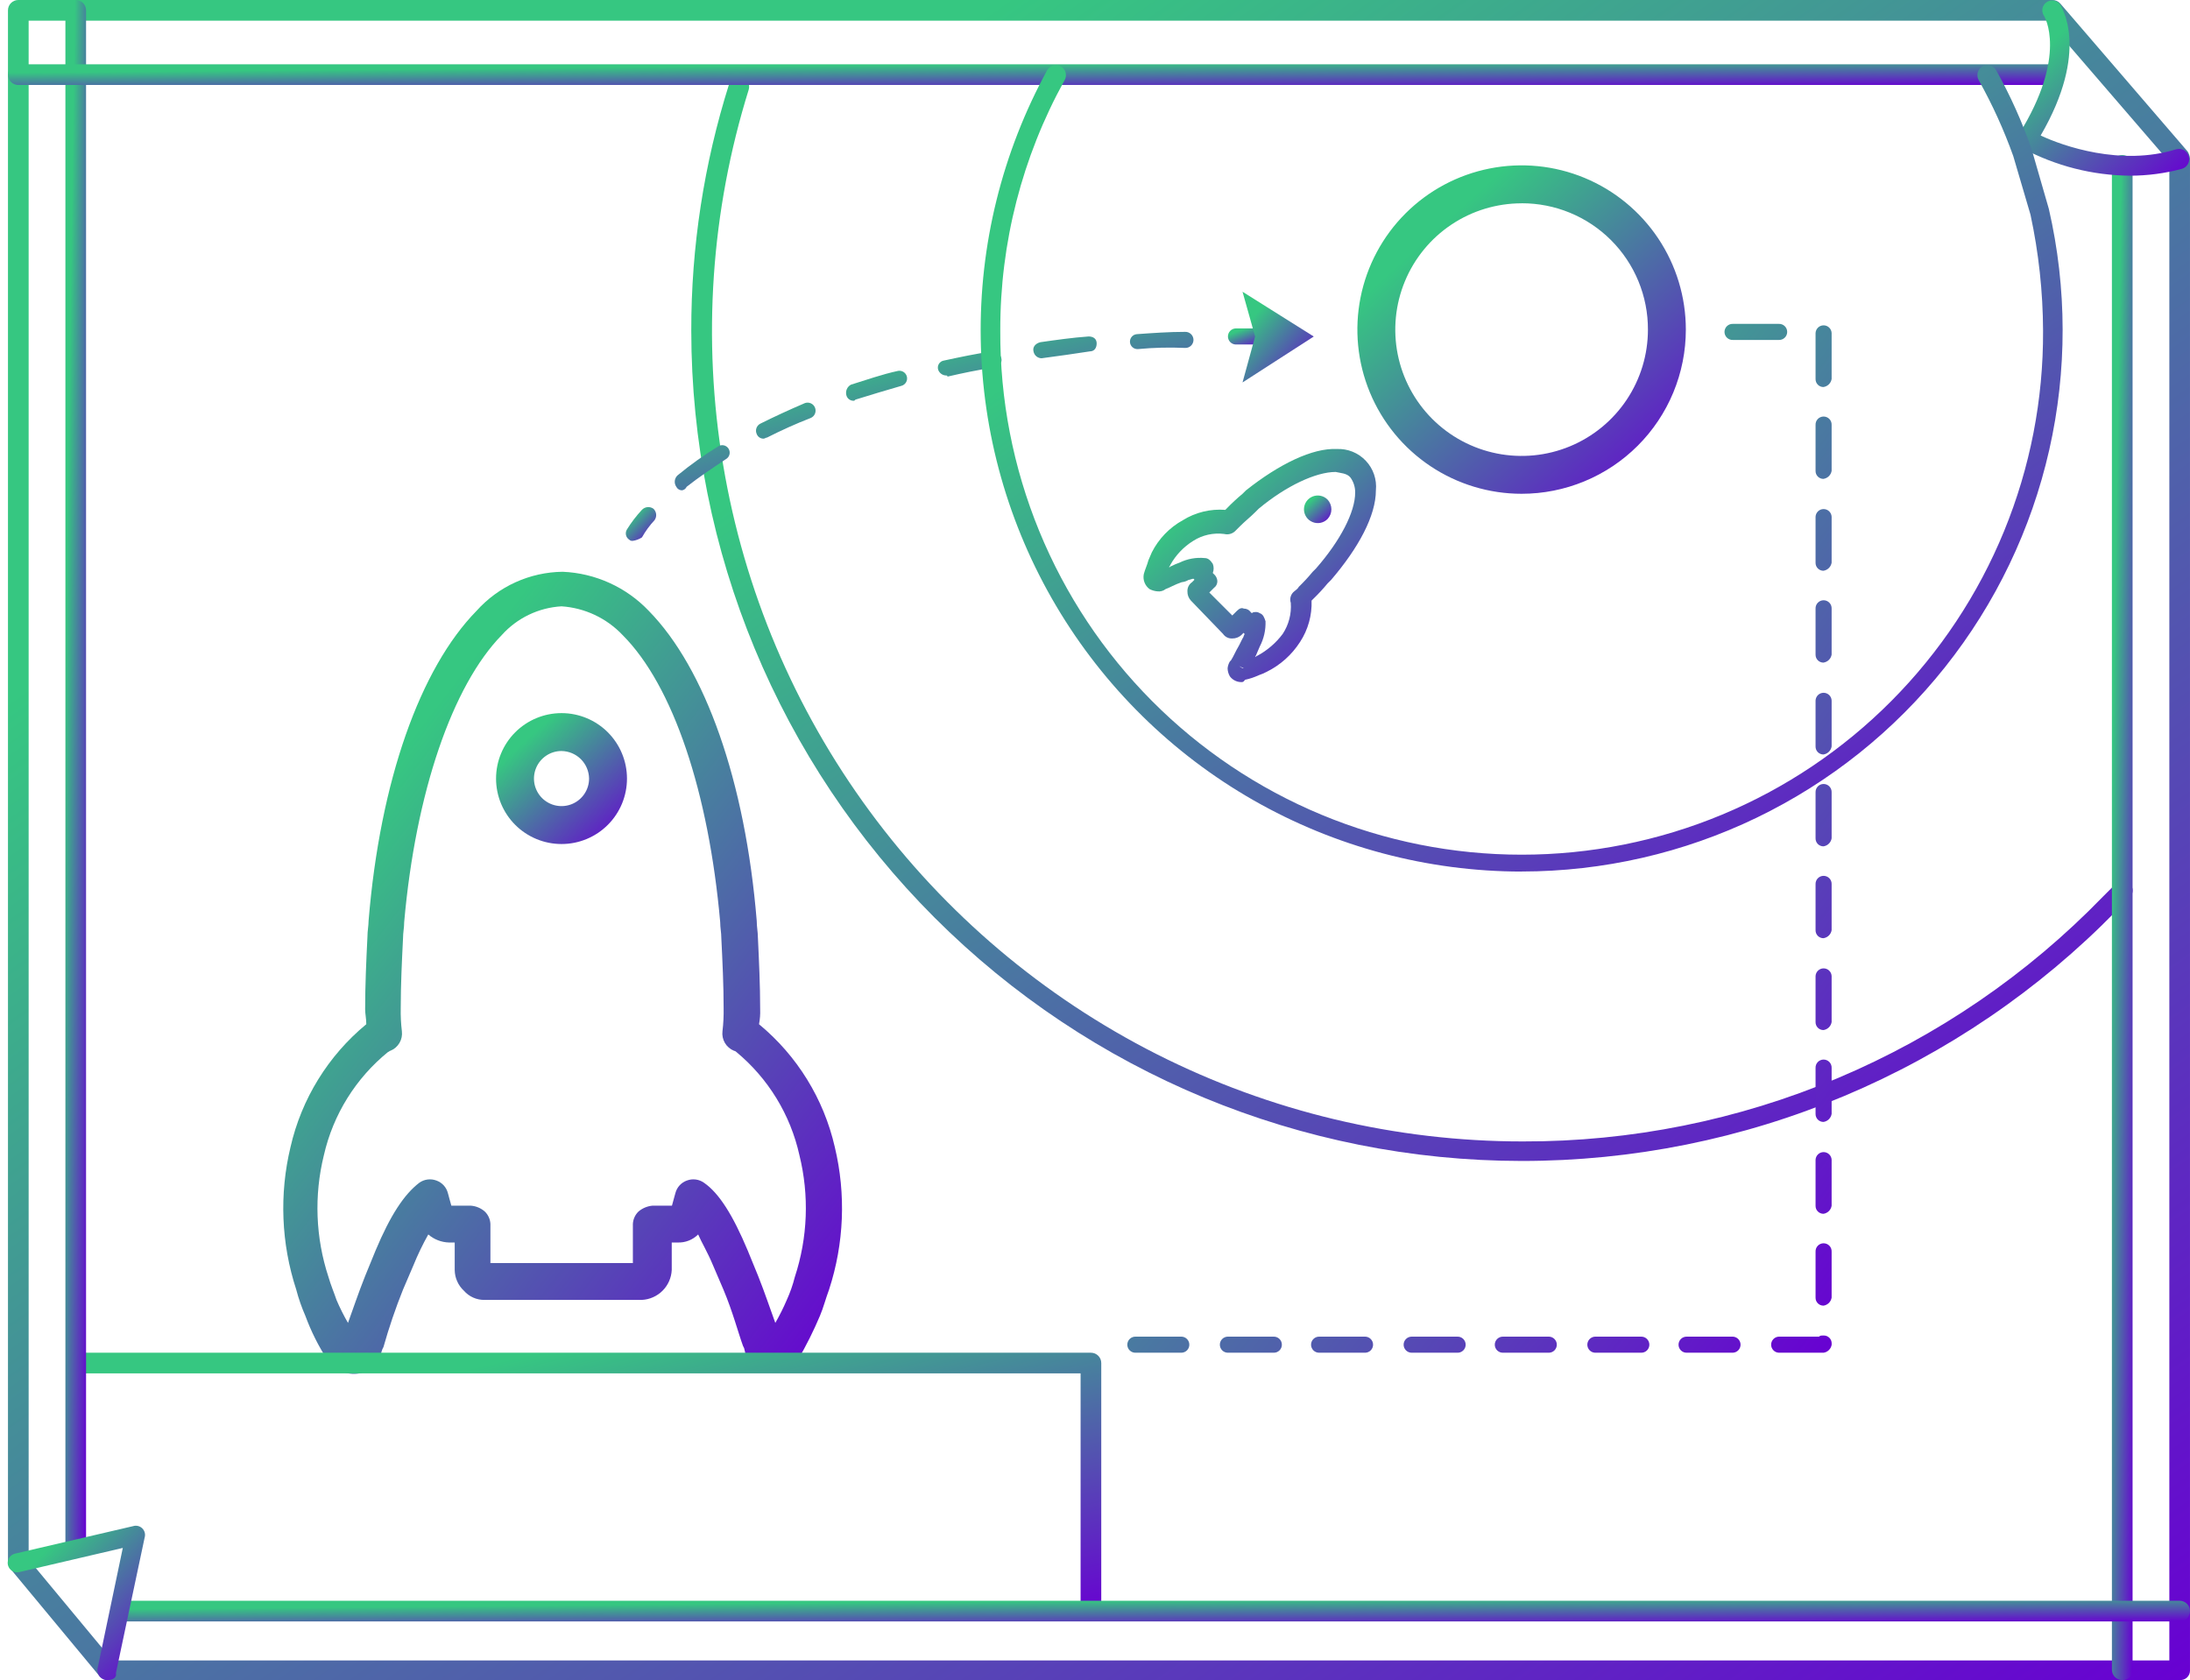
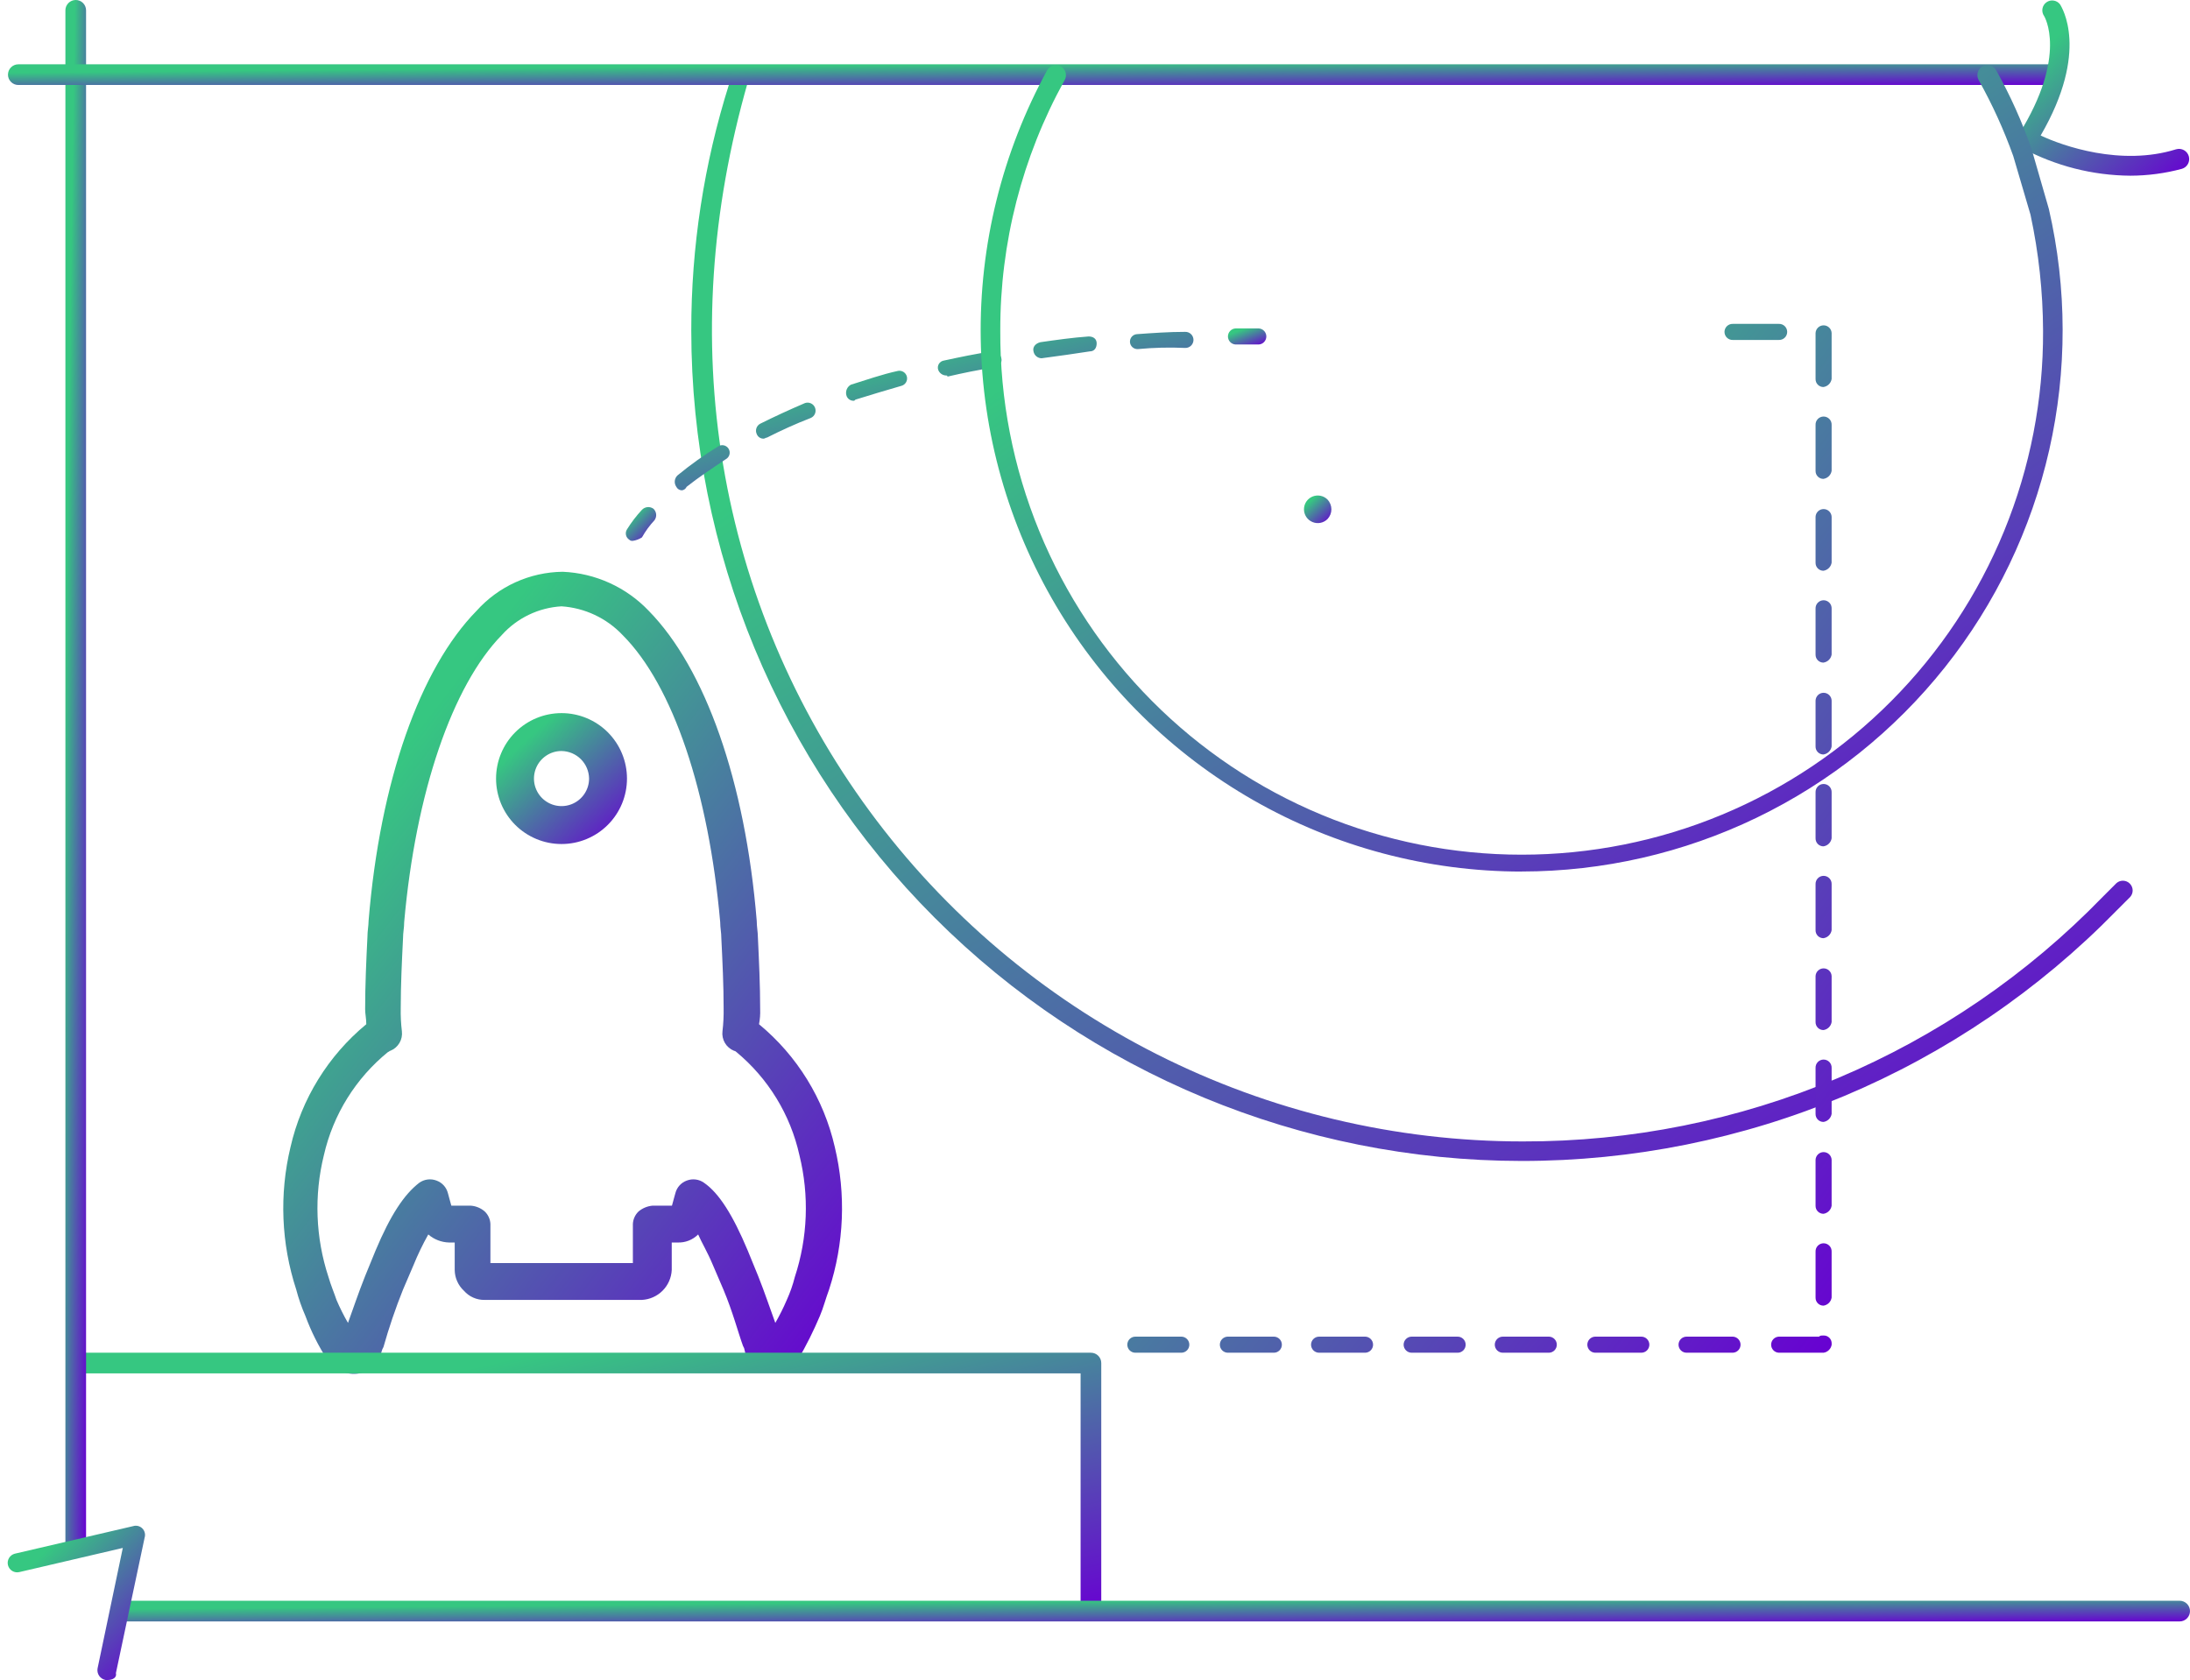
<svg xmlns="http://www.w3.org/2000/svg" width="189" height="145" viewBox="0 0 189 145" fill="none">
  <g clip-path="url(#clip0_304_1146)">
-     <path d="M188.109 145H9.311C9.181 145.004 9.051 144.979 8.931 144.928C8.812 144.876 8.704 144.8 8.617 144.703L0.886 135.387C0.777 135.206 0.709 135.003 0.688 134.792V0.892C0.688 0.775 0.711 0.659 0.755 0.55C0.8 0.442 0.866 0.343 0.949 0.261C1.032 0.178 1.13 0.112 1.239 0.067C1.347 0.023 1.463 -0 1.58 0H177.106C177.237 -0.003 177.366 0.021 177.486 0.073C177.606 0.124 177.713 0.201 177.801 0.298L188.802 13.083C188.911 13.264 188.979 13.467 188.999 13.677V144.207C188.997 144.319 188.972 144.43 188.926 144.532C188.879 144.634 188.812 144.725 188.728 144.799C188.644 144.874 188.546 144.93 188.439 144.965C188.333 144.999 188.22 145.012 188.109 145ZM9.708 143.313H187.217V13.975L176.711 1.784H2.472V134.594L9.708 143.313Z" fill="url(#paint0_linear_304_1146)" />
    <path d="M66.597 118.439H66.101C65.616 118.33 65.17 118.09 64.813 117.745C64.515 117.447 64.416 117.249 64.218 116.357L64.12 116.16C63.723 115.075 63.228 113.186 62.432 111.303L61.54 109.222C61.045 108.032 60.549 107.239 60.252 106.546C60.018 106.778 59.739 106.96 59.432 107.08C59.125 107.199 58.797 107.254 58.468 107.24H57.972V109.618C57.938 110.291 57.656 110.926 57.18 111.402C56.703 111.878 56.068 112.161 55.395 112.195H41.819C41.482 112.201 41.147 112.132 40.839 111.995C40.531 111.858 40.257 111.656 40.035 111.402C39.789 111.174 39.592 110.898 39.456 110.591C39.319 110.285 39.246 109.954 39.242 109.618V107.24H38.746C38.09 107.221 37.459 106.976 36.962 106.546C36.476 107.409 36.046 108.303 35.674 109.222L34.782 111.303C34.132 112.924 33.569 114.578 33.095 116.258L32.996 116.456C32.698 117.348 32.698 117.541 32.301 117.843C31.944 118.189 31.498 118.429 31.013 118.538C30.485 118.629 29.942 118.566 29.45 118.355C28.958 118.143 28.538 117.794 28.241 117.348C27.476 116.166 26.845 114.902 26.358 113.581C26.035 112.844 25.769 112.081 25.565 111.302C24.266 107.329 24.095 103.073 25.07 99.008C26.02 94.847 28.32 91.118 31.611 88.401C31.611 87.906 31.512 87.509 31.512 87.112C31.512 85.031 31.611 82.85 31.71 80.869C31.71 80.374 31.809 79.878 31.809 79.482C32.799 67.39 36.268 57.677 41.124 52.724C42.062 51.677 43.207 50.836 44.487 50.255C45.766 49.675 47.153 49.366 48.558 49.349C51.379 49.468 54.044 50.678 55.991 52.724C60.847 57.679 64.316 67.392 65.307 79.482C65.307 79.977 65.406 80.472 65.406 80.869C65.504 82.951 65.603 85.032 65.603 87.112C65.62 87.544 65.587 87.977 65.504 88.401C68.795 91.118 71.095 94.847 72.046 99.008C73.019 103.073 72.847 107.328 71.55 111.302C71.253 112.095 71.055 112.888 70.757 113.581C70.21 114.875 69.581 116.133 68.875 117.348C68.599 117.686 68.251 117.96 67.858 118.148C67.464 118.337 67.033 118.436 66.597 118.439ZM48.459 52.332C46.482 52.447 44.63 53.338 43.305 54.81C39.043 59.171 35.872 68.388 34.881 79.588C34.881 80.083 34.782 80.48 34.782 80.975C34.683 82.958 34.584 85.038 34.584 87.021C34.57 87.683 34.603 88.346 34.683 89.004C34.727 89.355 34.654 89.711 34.475 90.016C34.295 90.321 34.02 90.558 33.693 90.691C33.594 90.691 33.594 90.79 33.495 90.79C30.701 93.06 28.749 96.2 27.95 99.709C27.094 103.179 27.231 106.82 28.347 110.215C28.545 110.909 28.842 111.602 29.041 112.198C29.331 112.878 29.662 113.54 30.032 114.18C30.428 113.096 30.924 111.603 31.518 110.117C31.816 109.423 32.112 108.631 32.41 107.937C33.699 104.864 34.888 103.081 36.177 102.09C36.389 101.937 36.635 101.838 36.895 101.804C37.154 101.769 37.418 101.8 37.663 101.892C37.904 101.978 38.121 102.121 38.294 102.31C38.467 102.5 38.59 102.729 38.654 102.977C38.752 103.373 38.851 103.671 38.951 104.062H40.639C41.078 104.095 41.495 104.269 41.828 104.557C42.128 104.841 42.306 105.23 42.324 105.642V109.017H54.618V105.642C54.636 105.23 54.814 104.841 55.113 104.557C55.451 104.276 55.866 104.103 56.303 104.062H57.99C58.089 103.665 58.188 103.367 58.288 102.977C58.352 102.729 58.475 102.5 58.648 102.31C58.821 102.121 59.037 101.978 59.279 101.892C59.524 101.8 59.788 101.769 60.047 101.804C60.306 101.838 60.553 101.937 60.765 102.09C62.054 102.982 63.243 104.862 64.532 107.937C64.829 108.631 65.126 109.423 65.424 110.117C66.018 111.603 66.508 113.091 66.91 114.18C67.279 113.54 67.61 112.878 67.901 112.198C68.191 111.559 68.424 110.895 68.595 110.215C69.711 106.82 69.848 103.179 68.992 99.709C68.218 96.212 66.299 93.074 63.54 90.79C63.489 90.734 63.418 90.698 63.342 90.691C63.014 90.558 62.739 90.321 62.56 90.016C62.381 89.711 62.307 89.355 62.351 89.004C62.429 88.346 62.462 87.683 62.45 87.021C62.45 85.038 62.351 82.958 62.252 80.975C62.252 80.48 62.154 80.083 62.154 79.588C61.163 68.388 58.091 59.171 53.73 54.81C52.348 53.35 50.465 52.465 48.459 52.332Z" fill="url(#paint1_linear_304_1146)" />
    <path d="M48.46 72.847C47.718 72.848 46.983 72.702 46.298 72.418C45.612 72.134 44.989 71.718 44.465 71.194C43.94 70.669 43.524 70.046 43.24 69.361C42.956 68.675 42.81 67.94 42.81 67.198C42.81 65.7 43.406 64.263 44.465 63.203C45.525 62.144 46.962 61.549 48.46 61.549C49.958 61.549 51.395 62.144 52.455 63.203C53.514 64.263 54.109 65.7 54.109 67.198C54.109 67.94 53.964 68.675 53.68 69.361C53.396 70.046 52.98 70.669 52.455 71.194C51.931 71.718 51.308 72.134 50.622 72.418C49.937 72.702 49.202 72.848 48.46 72.847ZM48.46 64.819C47.99 64.819 47.53 64.958 47.139 65.22C46.748 65.481 46.443 65.852 46.263 66.287C46.083 66.721 46.036 67.2 46.127 67.661C46.219 68.122 46.446 68.546 46.778 68.879C47.111 69.211 47.535 69.438 47.996 69.529C48.457 69.621 48.935 69.574 49.37 69.394C49.804 69.214 50.176 68.909 50.437 68.518C50.699 68.127 50.838 67.667 50.838 67.197C50.829 66.569 50.576 65.969 50.132 65.525C49.688 65.082 49.088 64.829 48.46 64.82V64.819Z" fill="url(#paint2_linear_304_1146)" />
-     <path d="M107.132 58.872C106.94 58.873 106.75 58.829 106.577 58.743C106.405 58.657 106.256 58.532 106.141 58.377C106.017 58.166 105.949 57.927 105.944 57.682C105.964 57.472 106.032 57.269 106.141 57.088L106.24 56.989C106.438 56.691 106.637 56.196 106.935 55.701L107.232 55.106C107.331 55.008 107.331 54.809 107.43 54.71C107.417 54.71 107.404 54.708 107.392 54.703C107.38 54.698 107.369 54.691 107.36 54.681C107.35 54.672 107.343 54.661 107.338 54.649C107.333 54.637 107.331 54.624 107.331 54.611L107.133 54.809C106.918 55.008 106.633 55.114 106.34 55.106C106.185 55.114 106.031 55.082 105.892 55.013C105.753 54.943 105.634 54.839 105.547 54.71L102.775 51.835C102.576 51.62 102.469 51.335 102.477 51.042C102.469 50.887 102.502 50.733 102.571 50.593C102.641 50.455 102.745 50.336 102.874 50.249L103.071 50.051C103.072 50.038 103.069 50.026 103.064 50.013C103.059 50.001 103.052 49.99 103.043 49.981C103.034 49.972 103.023 49.965 103.011 49.96C102.999 49.955 102.986 49.952 102.973 49.953C102.874 49.953 102.675 50.051 102.576 50.051C102.395 50.161 102.192 50.229 101.982 50.249C101.388 50.447 100.897 50.745 100.595 50.843C100.398 50.999 100.149 51.07 99.9 51.041C99.658 51.022 99.422 50.955 99.206 50.843C99.01 50.698 98.859 50.499 98.772 50.271C98.684 50.043 98.663 49.794 98.711 49.555C98.809 49.158 99.008 48.762 99.107 48.365C99.206 48.167 99.305 47.87 99.405 47.671C99.999 46.5 100.931 45.534 102.081 44.899C103.177 44.218 104.461 43.906 105.747 44.007L105.846 43.908C106.283 43.452 106.747 43.022 107.233 42.619L107.531 42.322C110.406 40.042 113.279 38.655 115.366 38.754C115.831 38.733 116.296 38.813 116.728 38.987C117.16 39.162 117.549 39.428 117.869 39.766C118.189 40.105 118.433 40.508 118.583 40.949C118.734 41.39 118.787 41.858 118.741 42.322C118.741 44.502 117.255 47.277 114.875 50.053L114.577 50.35C114.175 50.837 113.745 51.3 113.289 51.738L113.19 51.837C113.236 53.1 112.89 54.346 112.199 55.404C111.492 56.508 110.499 57.399 109.325 57.981C109.101 58.098 108.869 58.198 108.63 58.279C108.25 58.455 107.851 58.588 107.441 58.675C107.33 58.872 107.231 58.872 107.132 58.872ZM107.231 57.682H107.33L106.933 57.485L107.231 57.682ZM108.324 52.825C108.464 52.81 108.604 52.845 108.721 52.924C109.019 53.023 109.117 53.32 109.216 53.618C109.243 54.376 109.073 55.127 108.721 55.798C108.622 55.996 108.523 56.294 108.423 56.493C108.423 56.592 108.324 56.592 108.324 56.69C108.423 56.69 108.423 56.592 108.522 56.592C109.377 56.13 110.121 55.488 110.702 54.709C111.222 53.918 111.466 52.977 111.397 52.033C111.338 51.857 111.335 51.668 111.388 51.49C111.442 51.313 111.548 51.156 111.694 51.042C111.793 50.943 111.992 50.844 112.091 50.646C112.512 50.239 112.909 49.809 113.281 49.357L113.578 49.059C115.66 46.681 116.953 44.203 116.953 42.518C116.96 42.058 116.822 41.606 116.557 41.23C116.259 40.833 115.665 40.833 115.268 40.734C113.581 40.734 111.006 41.924 108.628 43.906L108.33 44.203C107.934 44.6 107.438 44.996 107.042 45.393L106.645 45.789C106.523 45.924 106.366 46.023 106.191 46.075C106.017 46.128 105.831 46.132 105.654 46.087C104.72 45.965 103.773 46.175 102.979 46.681C102.151 47.195 101.469 47.912 100.996 48.763C100.996 48.862 100.897 48.862 100.897 48.961C100.996 48.961 100.996 48.862 101.095 48.862C101.318 48.745 101.55 48.645 101.789 48.564C102.464 48.231 103.22 48.093 103.969 48.167C104.267 48.167 104.465 48.365 104.664 48.663C104.764 48.918 104.764 49.201 104.664 49.456L104.763 49.555C104.849 49.629 104.92 49.72 104.971 49.822C105.023 49.924 105.053 50.035 105.06 50.149C105.063 50.265 105.038 50.38 104.986 50.483C104.934 50.587 104.857 50.676 104.763 50.743L104.366 51.14L106.349 53.123L106.745 52.726C106.943 52.528 107.142 52.428 107.34 52.528C107.455 52.525 107.57 52.551 107.674 52.603C107.777 52.655 107.867 52.731 107.934 52.826L108.033 52.925C108.071 52.889 108.116 52.861 108.166 52.844C108.216 52.827 108.269 52.822 108.322 52.827L108.324 52.825Z" fill="url(#paint3_linear_304_1146)" />
    <path d="M114.565 43.114C114.399 42.948 114.187 42.835 113.956 42.789C113.725 42.744 113.486 42.767 113.268 42.858C113.051 42.948 112.865 43.101 112.735 43.296C112.604 43.492 112.534 43.722 112.534 43.958C112.534 44.193 112.604 44.423 112.735 44.619C112.865 44.814 113.051 44.967 113.268 45.057C113.486 45.148 113.725 45.171 113.956 45.126C114.187 45.08 114.399 44.967 114.565 44.801C114.781 44.573 114.901 44.271 114.901 43.958C114.901 43.644 114.781 43.342 114.565 43.114Z" fill="url(#paint4_linear_304_1146)" />
-     <path d="M131.317 42.618C128.514 42.618 125.773 41.787 123.443 40.23C121.112 38.672 119.295 36.459 118.222 33.869C117.15 31.279 116.869 28.429 117.416 25.68C117.963 22.93 119.313 20.405 121.295 18.423C123.277 16.441 125.802 15.091 128.552 14.544C131.301 13.997 134.151 14.278 136.741 15.35C139.331 16.423 141.544 18.24 143.102 20.571C144.659 22.901 145.49 25.642 145.49 28.445C145.491 30.306 145.124 32.15 144.412 33.869C143.7 35.589 142.656 37.152 141.34 38.468C140.024 39.784 138.461 40.828 136.741 41.54C135.022 42.252 133.178 42.619 131.317 42.618ZM131.317 17.548C129.161 17.548 127.053 18.187 125.26 19.385C123.467 20.583 122.07 22.285 121.245 24.278C120.42 26.27 120.204 28.462 120.624 30.577C121.045 32.691 122.083 34.634 123.608 36.159C125.133 37.683 127.075 38.722 129.19 39.142C131.305 39.563 133.497 39.347 135.489 38.522C137.481 37.697 139.184 36.299 140.382 34.507C141.58 32.714 142.219 30.606 142.219 28.45C142.224 27.017 141.945 25.597 141.399 24.272C140.852 22.947 140.05 21.743 139.036 20.729C138.023 19.716 136.82 18.912 135.495 18.366C134.17 17.819 132.75 17.54 131.317 17.544V17.548Z" fill="url(#paint5_linear_304_1146)" />
-     <path d="M131.316 100.202C112.314 100.192 94.094 92.639 80.657 79.203C67.221 65.767 59.669 47.547 59.658 28.545C59.647 21.316 60.751 14.129 62.929 7.236C62.995 7.012 63.147 6.824 63.352 6.712C63.556 6.6 63.797 6.574 64.021 6.64C64.245 6.706 64.433 6.858 64.545 7.062C64.657 7.267 64.683 7.508 64.617 7.732C61.351 18.205 60.594 29.3 62.408 40.121C64.221 50.941 68.554 61.183 75.056 70.02C81.558 78.857 90.048 86.04 99.838 90.991C109.629 95.941 120.447 98.519 131.418 98.517C140.751 98.541 149.993 96.684 158.593 93.056C167.192 89.429 174.972 84.107 181.469 77.406L182.659 76.217C182.82 76.078 183.028 76.006 183.24 76.014C183.452 76.022 183.654 76.111 183.804 76.261C183.954 76.411 184.042 76.613 184.051 76.825C184.059 77.037 183.987 77.245 183.848 77.406L182.659 78.596C175.976 85.442 167.99 90.88 159.172 94.591C150.354 98.302 140.883 100.21 131.316 100.202Z" fill="url(#paint6_linear_304_1146)" />
+     <path d="M131.316 100.202C112.314 100.192 94.094 92.639 80.657 79.203C67.221 65.767 59.669 47.547 59.658 28.545C59.647 21.316 60.751 14.129 62.929 7.236C62.995 7.012 63.147 6.824 63.352 6.712C63.556 6.6 63.797 6.574 64.021 6.64C64.245 6.706 64.433 6.858 64.545 7.062C61.351 18.205 60.594 29.3 62.408 40.121C64.221 50.941 68.554 61.183 75.056 70.02C81.558 78.857 90.048 86.04 99.838 90.991C109.629 95.941 120.447 98.519 131.418 98.517C140.751 98.541 149.993 96.684 158.593 93.056C167.192 89.429 174.972 84.107 181.469 77.406L182.659 76.217C182.82 76.078 183.028 76.006 183.24 76.014C183.452 76.022 183.654 76.111 183.804 76.261C183.954 76.411 184.042 76.613 184.051 76.825C184.059 77.037 183.987 77.245 183.848 77.406L182.659 78.596C175.976 85.442 167.99 90.88 159.172 94.591C150.354 98.302 140.883 100.21 131.316 100.202Z" fill="url(#paint6_linear_304_1146)" />
    <path d="M94.149 139.45C94.031 139.451 93.915 139.428 93.807 139.383C93.698 139.339 93.6 139.273 93.517 139.19C93.434 139.107 93.368 139.008 93.324 138.9C93.279 138.792 93.256 138.675 93.257 138.558V118.538H6.733C6.496 118.538 6.269 118.444 6.102 118.277C5.935 118.109 5.841 117.882 5.841 117.646C5.841 117.409 5.935 117.182 6.102 117.015C6.269 116.848 6.496 116.754 6.733 116.754H94.149C94.266 116.753 94.382 116.776 94.49 116.821C94.599 116.866 94.697 116.931 94.78 117.014C94.863 117.097 94.929 117.196 94.974 117.304C95.018 117.412 95.041 117.529 95.04 117.646V138.558C95.05 138.678 95.033 138.798 94.991 138.91C94.949 139.022 94.884 139.124 94.799 139.209C94.715 139.294 94.613 139.359 94.5 139.401C94.388 139.442 94.268 139.459 94.149 139.45Z" fill="url(#paint7_linear_304_1146)" />
    <path d="M54.604 46.682C54.55 46.689 54.496 46.684 54.444 46.666C54.393 46.649 54.346 46.621 54.307 46.583C54.162 46.491 54.06 46.345 54.023 46.178C53.986 46.011 54.017 45.836 54.109 45.691C54.483 45.088 54.915 44.523 55.398 44.004C55.523 43.871 55.693 43.788 55.874 43.77C56.056 43.752 56.239 43.8 56.388 43.905C56.523 44.029 56.607 44.199 56.626 44.382C56.644 44.564 56.594 44.747 56.487 44.896C56.068 45.346 55.704 45.845 55.402 46.382C55.161 46.539 54.889 46.641 54.604 46.682Z" fill="url(#paint8_linear_304_1146)" />
    <path d="M58.865 42.32C58.763 42.322 58.662 42.295 58.575 42.242C58.487 42.19 58.416 42.113 58.37 42.022C58.265 41.873 58.217 41.69 58.235 41.508C58.253 41.327 58.336 41.157 58.468 41.032C59.566 40.127 60.725 39.299 61.937 38.553C62.008 38.499 62.09 38.461 62.177 38.44C62.263 38.419 62.353 38.416 62.441 38.432C62.529 38.447 62.613 38.481 62.687 38.531C62.761 38.58 62.824 38.644 62.872 38.719C62.92 38.795 62.953 38.879 62.966 38.967C62.98 39.055 62.976 39.145 62.953 39.231C62.931 39.318 62.89 39.398 62.835 39.468C62.78 39.538 62.71 39.596 62.632 39.638C61.442 40.431 60.254 41.224 59.257 42.016C59.221 42.095 59.167 42.164 59.099 42.217C59.03 42.27 58.95 42.305 58.865 42.32ZM65.902 37.86C65.774 37.864 65.648 37.828 65.541 37.757C65.435 37.686 65.353 37.583 65.308 37.464C65.233 37.305 65.222 37.124 65.278 36.958C65.333 36.792 65.45 36.654 65.605 36.572C66.794 35.977 68.083 35.383 69.471 34.788C69.64 34.73 69.825 34.739 69.987 34.815C70.15 34.89 70.276 35.026 70.34 35.193C70.404 35.36 70.401 35.545 70.332 35.71C70.262 35.875 70.131 36.006 69.966 36.076C68.678 36.572 67.389 37.161 66.2 37.764C66.101 37.761 66.002 37.86 65.903 37.86H65.902ZM73.633 34.589C73.493 34.585 73.358 34.533 73.25 34.444C73.142 34.354 73.068 34.231 73.038 34.094C72.997 33.922 73.013 33.742 73.085 33.58C73.157 33.419 73.28 33.286 73.435 33.202C74.724 32.805 76.111 32.31 77.498 32.012C77.666 31.98 77.84 32.014 77.983 32.108C78.126 32.201 78.228 32.346 78.267 32.513C78.305 32.68 78.278 32.855 78.19 33.002C78.102 33.148 77.961 33.256 77.796 33.301C76.409 33.697 75.12 34.094 73.832 34.49C73.733 34.59 73.733 34.59 73.633 34.59V34.589ZM81.66 32.409C81.508 32.407 81.359 32.359 81.235 32.27C81.111 32.181 81.017 32.057 80.966 31.913C80.939 31.828 80.93 31.739 80.941 31.65C80.952 31.562 80.982 31.477 81.029 31.402C81.077 31.326 81.14 31.262 81.214 31.213C81.289 31.165 81.373 31.133 81.461 31.12C82.849 30.822 84.234 30.526 85.624 30.327C86.021 30.228 86.319 30.525 86.418 30.921C86.516 31.318 86.22 31.616 85.823 31.714C84.436 31.912 83.051 32.21 81.76 32.507C81.76 32.41 81.76 32.41 81.662 32.41L81.66 32.409ZM89.886 30.922C89.72 30.918 89.56 30.857 89.433 30.749C89.307 30.641 89.222 30.492 89.192 30.328C89.093 29.932 89.39 29.634 89.786 29.535C91.174 29.337 92.559 29.139 93.95 29.04C94.346 29.04 94.644 29.237 94.644 29.634C94.644 30.03 94.446 30.328 94.05 30.328C92.764 30.527 91.376 30.725 89.886 30.922ZM98.212 30.129C98.041 30.142 97.872 30.087 97.742 29.976C97.611 29.864 97.531 29.705 97.518 29.535C97.505 29.364 97.56 29.195 97.672 29.064C97.783 28.934 97.942 28.854 98.113 28.841C99.5 28.742 100.885 28.643 102.276 28.643C102.369 28.639 102.463 28.654 102.55 28.687C102.638 28.721 102.718 28.771 102.785 28.836C102.853 28.901 102.907 28.978 102.943 29.064C102.98 29.151 102.999 29.243 102.999 29.337C102.999 29.43 102.98 29.523 102.943 29.609C102.907 29.695 102.853 29.773 102.785 29.838C102.718 29.903 102.638 29.953 102.55 29.986C102.463 30.019 102.369 30.034 102.276 30.03C100.921 29.968 99.563 30.001 98.213 30.129H98.212Z" fill="url(#paint9_linear_304_1146)" />
    <path d="M106.638 29.733C106.459 29.726 106.29 29.649 106.166 29.52C106.042 29.391 105.973 29.218 105.973 29.039C105.973 28.86 106.042 28.688 106.166 28.559C106.29 28.43 106.459 28.353 106.638 28.346H108.621C108.8 28.353 108.969 28.43 109.093 28.559C109.217 28.688 109.286 28.86 109.286 29.039C109.286 29.218 109.217 29.391 109.093 29.52C108.969 29.649 108.8 29.726 108.621 29.733H106.638Z" fill="url(#paint10_linear_304_1146)" />
    <path d="M157.382 116.753H153.516C153.337 116.746 153.168 116.669 153.044 116.54C152.92 116.411 152.851 116.239 152.851 116.06C152.851 115.88 152.92 115.708 153.044 115.579C153.168 115.45 153.337 115.373 153.516 115.366H156.984C157.083 115.267 157.182 115.267 157.381 115.267C157.472 115.265 157.564 115.281 157.649 115.315C157.734 115.349 157.812 115.4 157.877 115.465C157.942 115.53 157.993 115.608 158.027 115.693C158.061 115.778 158.077 115.87 158.075 115.961V116.06C158.047 116.234 157.965 116.395 157.841 116.519C157.716 116.644 157.556 116.726 157.382 116.753ZM149.547 116.753H145.583C145.489 116.757 145.396 116.742 145.308 116.709C145.221 116.676 145.141 116.625 145.073 116.561C145.006 116.496 144.952 116.418 144.915 116.332C144.879 116.246 144.86 116.153 144.86 116.06C144.86 115.966 144.879 115.873 144.915 115.787C144.952 115.701 145.006 115.623 145.073 115.559C145.141 115.494 145.221 115.443 145.308 115.41C145.396 115.377 145.489 115.362 145.583 115.366H149.547C149.726 115.373 149.895 115.45 150.019 115.579C150.143 115.708 150.212 115.88 150.212 116.06C150.212 116.239 150.143 116.411 150.019 116.54C149.895 116.669 149.726 116.746 149.547 116.753ZM141.619 116.753H137.654C137.475 116.746 137.306 116.669 137.182 116.54C137.058 116.411 136.989 116.239 136.989 116.06C136.989 115.88 137.058 115.708 137.182 115.579C137.306 115.45 137.475 115.373 137.654 115.366H141.619C141.712 115.362 141.805 115.377 141.893 115.41C141.981 115.443 142.06 115.494 142.128 115.559C142.196 115.623 142.249 115.701 142.286 115.787C142.323 115.873 142.342 115.966 142.342 116.06C142.342 116.153 142.323 116.246 142.286 116.332C142.249 116.418 142.196 116.496 142.128 116.561C142.06 116.625 141.981 116.676 141.893 116.709C141.805 116.742 141.712 116.757 141.619 116.753ZM133.69 116.753H129.726C129.632 116.757 129.539 116.742 129.451 116.709C129.364 116.676 129.284 116.625 129.216 116.561C129.149 116.496 129.095 116.418 129.058 116.332C129.021 116.246 129.002 116.153 129.002 116.06C129.002 115.966 129.021 115.873 129.058 115.787C129.095 115.701 129.149 115.623 129.216 115.559C129.284 115.494 129.364 115.443 129.451 115.41C129.539 115.377 129.632 115.362 129.726 115.366H133.69C133.869 115.373 134.038 115.45 134.162 115.579C134.286 115.708 134.355 115.88 134.355 116.06C134.355 116.239 134.286 116.411 134.162 116.54C134.038 116.669 133.869 116.746 133.69 116.753ZM125.761 116.753H121.801C121.622 116.746 121.453 116.669 121.329 116.54C121.205 116.411 121.135 116.239 121.135 116.06C121.135 115.88 121.205 115.708 121.329 115.579C121.453 115.45 121.622 115.373 121.801 115.366H125.766C125.86 115.362 125.953 115.377 126.041 115.41C126.128 115.443 126.208 115.494 126.276 115.559C126.343 115.623 126.397 115.701 126.434 115.787C126.47 115.873 126.489 115.966 126.489 116.06C126.489 116.153 126.47 116.246 126.434 116.332C126.397 116.418 126.343 116.496 126.276 116.561C126.208 116.625 126.128 116.676 126.041 116.709C125.953 116.742 125.86 116.757 125.766 116.753H125.761ZM117.833 116.753H113.868C113.775 116.757 113.682 116.742 113.594 116.709C113.506 116.676 113.427 116.625 113.359 116.561C113.291 116.496 113.238 116.418 113.201 116.332C113.164 116.246 113.145 116.153 113.145 116.06C113.145 115.966 113.164 115.873 113.201 115.787C113.238 115.701 113.291 115.623 113.359 115.559C113.427 115.494 113.506 115.443 113.594 115.41C113.682 115.377 113.775 115.362 113.868 115.366H117.833C118.012 115.373 118.181 115.45 118.305 115.579C118.429 115.708 118.498 115.88 118.498 116.06C118.498 116.239 118.429 116.411 118.305 116.54C118.181 116.669 118.012 116.746 117.833 116.753ZM109.904 116.753H105.94C105.761 116.746 105.592 116.669 105.468 116.54C105.344 116.411 105.275 116.239 105.275 116.06C105.275 115.88 105.344 115.708 105.468 115.579C105.592 115.45 105.761 115.373 105.94 115.366H109.904C109.998 115.362 110.091 115.377 110.179 115.41C110.266 115.443 110.346 115.494 110.414 115.559C110.481 115.623 110.535 115.701 110.572 115.787C110.608 115.873 110.627 115.966 110.627 116.06C110.627 116.153 110.608 116.246 110.572 116.332C110.535 116.418 110.481 116.496 110.414 116.561C110.346 116.625 110.266 116.676 110.179 116.709C110.091 116.742 109.998 116.757 109.904 116.753ZM101.976 116.753H98.011C97.918 116.757 97.824 116.742 97.737 116.709C97.649 116.676 97.569 116.625 97.502 116.561C97.434 116.496 97.38 116.418 97.344 116.332C97.307 116.246 97.288 116.153 97.288 116.06C97.288 115.966 97.307 115.873 97.344 115.787C97.38 115.701 97.434 115.623 97.502 115.559C97.569 115.494 97.649 115.443 97.737 115.41C97.824 115.377 97.918 115.362 98.011 115.366H101.976C102.155 115.373 102.324 115.45 102.448 115.579C102.572 115.708 102.641 115.88 102.641 116.06C102.641 116.239 102.572 116.411 102.448 116.54C102.324 116.669 102.155 116.746 101.976 116.753ZM157.379 112.69C157.287 112.692 157.196 112.676 157.111 112.642C157.026 112.608 156.948 112.557 156.883 112.492C156.818 112.427 156.767 112.35 156.733 112.264C156.699 112.179 156.683 112.088 156.685 111.996V108.03C156.681 107.937 156.696 107.843 156.729 107.756C156.762 107.668 156.813 107.588 156.878 107.521C156.942 107.453 157.02 107.4 157.106 107.363C157.192 107.326 157.285 107.307 157.379 107.307C157.472 107.307 157.565 107.326 157.651 107.363C157.737 107.4 157.815 107.453 157.88 107.521C157.945 107.588 157.995 107.668 158.028 107.756C158.061 107.843 158.076 107.937 158.072 108.03V111.995C158.045 112.168 157.963 112.329 157.839 112.454C157.715 112.578 157.555 112.661 157.382 112.689L157.379 112.69ZM157.379 104.762C157.287 104.764 157.196 104.747 157.111 104.713C157.026 104.679 156.948 104.628 156.883 104.563C156.818 104.498 156.767 104.421 156.733 104.336C156.699 104.25 156.683 104.159 156.685 104.067V100.103C156.693 99.924 156.769 99.755 156.898 99.631C157.027 99.507 157.2 99.438 157.379 99.438C157.558 99.438 157.73 99.507 157.859 99.631C157.989 99.755 158.065 99.924 158.072 100.103V104.067C158.045 104.241 157.963 104.401 157.839 104.525C157.715 104.65 157.555 104.732 157.382 104.76L157.379 104.762ZM157.379 96.833C157.287 96.835 157.196 96.819 157.111 96.785C157.026 96.751 156.948 96.7 156.883 96.635C156.818 96.57 156.767 96.492 156.733 96.407C156.699 96.322 156.683 96.231 156.685 96.139V92.174C156.681 92.081 156.696 91.987 156.729 91.9C156.762 91.812 156.813 91.732 156.878 91.665C156.942 91.597 157.02 91.544 157.106 91.507C157.192 91.47 157.285 91.451 157.379 91.451C157.472 91.451 157.565 91.47 157.651 91.507C157.737 91.544 157.815 91.597 157.88 91.665C157.945 91.732 157.995 91.812 158.028 91.9C158.061 91.987 158.076 92.081 158.072 92.174V96.139C158.045 96.312 157.963 96.472 157.839 96.597C157.715 96.721 157.555 96.803 157.382 96.832L157.379 96.833ZM157.379 88.904C157.287 88.907 157.196 88.89 157.111 88.856C157.026 88.822 156.948 88.771 156.883 88.706C156.818 88.641 156.767 88.564 156.733 88.478C156.699 88.393 156.683 88.302 156.685 88.21V84.246C156.693 84.067 156.769 83.898 156.898 83.774C157.027 83.65 157.2 83.58 157.379 83.58C157.558 83.58 157.73 83.65 157.859 83.774C157.989 83.898 158.065 84.067 158.072 84.246V88.21C158.045 88.383 157.963 88.543 157.839 88.668C157.715 88.792 157.555 88.874 157.382 88.902L157.379 88.904ZM157.379 80.976C157.287 80.978 157.196 80.962 157.111 80.928C157.026 80.894 156.948 80.843 156.883 80.778C156.818 80.713 156.767 80.635 156.733 80.55C156.699 80.465 156.683 80.373 156.685 80.281V76.317C156.681 76.224 156.696 76.13 156.729 76.043C156.762 75.955 156.813 75.875 156.878 75.808C156.942 75.74 157.02 75.686 157.106 75.65C157.192 75.613 157.285 75.594 157.379 75.594C157.472 75.594 157.565 75.613 157.651 75.65C157.737 75.686 157.815 75.74 157.88 75.808C157.945 75.875 157.995 75.955 158.028 76.043C158.061 76.13 158.076 76.224 158.072 76.317V80.281C158.045 80.455 157.963 80.615 157.839 80.739C157.715 80.863 157.555 80.945 157.382 80.973L157.379 80.976ZM157.379 73.047C157.287 73.049 157.196 73.033 157.111 72.999C157.026 72.965 156.948 72.914 156.883 72.849C156.818 72.784 156.767 72.707 156.733 72.621C156.699 72.536 156.683 72.445 156.685 72.353V68.389C156.681 68.295 156.696 68.202 156.729 68.114C156.762 68.027 156.813 67.947 156.878 67.879C156.942 67.811 157.02 67.758 157.106 67.721C157.192 67.684 157.285 67.665 157.379 67.665C157.472 67.665 157.565 67.684 157.651 67.721C157.737 67.758 157.815 67.811 157.88 67.879C157.945 67.947 157.995 68.027 158.028 68.114C158.061 68.202 158.076 68.295 158.072 68.389V72.353C158.045 72.526 157.963 72.686 157.839 72.81C157.715 72.935 157.555 73.017 157.382 73.045L157.379 73.047ZM157.379 65.118C157.287 65.121 157.196 65.105 157.111 65.07C157.026 65.036 156.948 64.985 156.883 64.92C156.818 64.855 156.767 64.778 156.733 64.693C156.699 64.607 156.683 64.516 156.685 64.424V60.46C156.693 60.281 156.769 60.112 156.898 59.988C157.027 59.864 157.2 59.795 157.379 59.795C157.558 59.795 157.73 59.864 157.859 59.988C157.989 60.112 158.065 60.281 158.072 60.46V64.424C158.045 64.597 157.963 64.758 157.839 64.882C157.715 65.006 157.555 65.088 157.382 65.116L157.379 65.118ZM157.379 57.19C157.287 57.192 157.196 57.176 157.111 57.142C157.026 57.108 156.948 57.057 156.883 56.992C156.818 56.927 156.767 56.849 156.733 56.764C156.699 56.679 156.683 56.587 156.685 56.496V52.531C156.681 52.438 156.696 52.344 156.729 52.257C156.762 52.169 156.813 52.089 156.878 52.022C156.942 51.954 157.02 51.901 157.106 51.864C157.192 51.827 157.285 51.808 157.379 51.808C157.472 51.808 157.565 51.827 157.651 51.864C157.737 51.901 157.815 51.954 157.88 52.022C157.945 52.089 157.995 52.169 158.028 52.257C158.061 52.344 158.076 52.438 158.072 52.531V56.496C158.044 56.669 157.962 56.828 157.838 56.953C157.715 57.076 157.555 57.158 157.382 57.186L157.379 57.19ZM157.379 49.261C157.287 49.264 157.196 49.247 157.111 49.213C157.026 49.179 156.948 49.128 156.883 49.063C156.818 48.998 156.767 48.921 156.733 48.836C156.699 48.75 156.683 48.659 156.685 48.567V44.603C156.693 44.424 156.769 44.255 156.898 44.131C157.027 44.007 157.2 43.938 157.379 43.938C157.558 43.938 157.73 44.007 157.859 44.131C157.989 44.255 158.065 44.424 158.072 44.603V48.56C158.046 48.734 157.964 48.896 157.84 49.021C157.716 49.146 157.556 49.229 157.382 49.258L157.379 49.261ZM157.379 41.333C157.287 41.335 157.196 41.319 157.111 41.285C157.026 41.251 156.948 41.2 156.883 41.135C156.818 41.07 156.767 40.992 156.733 40.907C156.699 40.822 156.683 40.73 156.685 40.639V36.674C156.681 36.581 156.696 36.487 156.729 36.4C156.762 36.312 156.813 36.232 156.878 36.165C156.942 36.097 157.02 36.043 157.106 36.007C157.192 35.97 157.285 35.951 157.379 35.951C157.472 35.951 157.565 35.97 157.651 36.007C157.737 36.043 157.815 36.097 157.88 36.165C157.945 36.232 157.995 36.312 158.028 36.4C158.061 36.487 158.076 36.581 158.072 36.674V40.639C158.044 40.811 157.962 40.971 157.838 41.095C157.714 41.218 157.555 41.3 157.382 41.328L157.379 41.333ZM157.379 33.404C157.287 33.407 157.196 33.39 157.111 33.356C157.026 33.322 156.948 33.271 156.883 33.206C156.818 33.141 156.767 33.064 156.733 32.978C156.699 32.893 156.683 32.802 156.685 32.71V28.746C156.693 28.567 156.769 28.398 156.898 28.273C157.027 28.149 157.2 28.08 157.379 28.08C157.558 28.08 157.73 28.149 157.859 28.273C157.989 28.398 158.065 28.567 158.072 28.746V32.71C158.044 32.883 157.962 33.043 157.838 33.167C157.715 33.291 157.555 33.373 157.382 33.401L157.379 33.404ZM153.514 29.341H149.55C149.456 29.345 149.363 29.33 149.275 29.297C149.188 29.264 149.108 29.213 149.04 29.148C148.972 29.084 148.919 29.006 148.882 28.92C148.845 28.834 148.826 28.741 148.826 28.647C148.826 28.554 148.845 28.461 148.882 28.375C148.919 28.289 148.972 28.211 149.04 28.146C149.108 28.081 149.188 28.031 149.275 27.998C149.363 27.965 149.456 27.95 149.55 27.954H153.514C153.607 27.95 153.701 27.965 153.788 27.998C153.876 28.031 153.956 28.081 154.023 28.146C154.091 28.211 154.145 28.289 154.181 28.375C154.218 28.461 154.237 28.554 154.237 28.647C154.237 28.741 154.218 28.834 154.181 28.92C154.145 29.006 154.091 29.084 154.023 29.148C153.956 29.213 153.876 29.264 153.788 29.297C153.701 29.33 153.607 29.345 153.514 29.341Z" fill="url(#paint11_linear_304_1146)" />
-     <path d="M107.232 33.009L108.317 29.045L107.232 25.18L113.38 29.045L107.232 33.009Z" fill="url(#paint12_linear_304_1146)" />
    <path d="M6.536 134.197C6.418 134.197 6.302 134.174 6.194 134.13C6.085 134.085 5.987 134.019 5.904 133.937C5.821 133.854 5.755 133.755 5.71 133.647C5.666 133.538 5.643 133.422 5.644 133.305V0.892C5.644 0.655 5.738 0.429 5.905 0.261C6.072 0.094 6.299 0 6.536 0C6.772 0 6.999 0.094 7.166 0.261C7.333 0.429 7.427 0.655 7.427 0.892V133.308C7.427 133.425 7.404 133.541 7.359 133.649C7.315 133.757 7.249 133.855 7.166 133.938C7.083 134.02 6.985 134.086 6.877 134.13C6.768 134.175 6.652 134.197 6.536 134.197Z" fill="url(#paint13_linear_304_1146)" />
-     <path d="M183.152 145.002C183.034 145.002 182.918 144.98 182.81 144.935C182.701 144.89 182.603 144.825 182.52 144.742C182.437 144.659 182.371 144.56 182.327 144.452C182.282 144.343 182.259 144.227 182.26 144.11V14.273C182.26 14.036 182.354 13.809 182.521 13.642C182.688 13.475 182.915 13.381 183.152 13.381C183.388 13.381 183.615 13.475 183.782 13.642C183.95 13.809 184.044 14.036 184.044 14.273V144.109C184.053 144.228 184.036 144.348 183.995 144.461C183.953 144.573 183.888 144.675 183.803 144.76C183.718 144.845 183.616 144.911 183.504 144.952C183.391 144.994 183.271 145.011 183.152 145.002Z" fill="url(#paint14_linear_304_1146)" />
    <path d="M176.906 7.335H1.58C1.344 7.335 1.117 7.241 0.95 7.073C0.782 6.906 0.688 6.679 0.688 6.443C0.688 6.206 0.782 5.979 0.95 5.812C1.117 5.645 1.344 5.551 1.58 5.551H176.906C177.024 5.55 177.14 5.573 177.248 5.618C177.357 5.662 177.455 5.728 177.538 5.811C177.621 5.894 177.687 5.992 177.731 6.101C177.776 6.209 177.799 6.325 177.798 6.443C177.781 6.674 177.682 6.891 177.518 7.055C177.355 7.219 177.137 7.318 176.906 7.335Z" fill="url(#paint15_linear_304_1146)" />
    <path d="M188.107 139.945H10.598C10.361 139.945 10.135 139.851 9.967 139.684C9.8 139.517 9.706 139.29 9.706 139.053C9.706 138.817 9.8 138.59 9.967 138.422C10.135 138.255 10.361 138.161 10.598 138.161H188.107C188.343 138.161 188.57 138.255 188.737 138.422C188.905 138.59 188.999 138.817 188.999 139.053C188.999 139.29 188.905 139.517 188.737 139.684C188.57 139.851 188.343 139.945 188.107 139.945Z" fill="url(#paint16_linear_304_1146)" />
    <path d="M183.845 15.164C180.593 15.14 177.395 14.324 174.529 12.786C174.427 12.743 174.337 12.675 174.267 12.589C174.198 12.502 174.152 12.399 174.133 12.29C174.117 12.054 174.15 11.818 174.232 11.596C178.494 4.757 176.412 1.387 176.412 1.387C176.281 1.203 176.228 0.974 176.265 0.751C176.302 0.528 176.426 0.329 176.61 0.198C176.794 0.066 177.023 0.013 177.246 0.051C177.469 0.088 177.668 0.212 177.799 0.396C177.898 0.594 180.376 4.36 176.112 11.695C177.995 12.587 183.05 14.37 187.804 12.884C187.914 12.852 188.03 12.841 188.145 12.854C188.26 12.866 188.371 12.901 188.473 12.956C188.574 13.012 188.663 13.086 188.736 13.176C188.808 13.266 188.862 13.37 188.895 13.48C188.927 13.591 188.938 13.707 188.926 13.822C188.913 13.937 188.878 14.048 188.823 14.15C188.768 14.251 188.693 14.34 188.603 14.413C188.513 14.485 188.41 14.539 188.299 14.572C186.847 14.963 185.349 15.161 183.845 15.164Z" fill="url(#paint17_linear_304_1146)" />
    <path d="M131.317 75.225C123.206 75.218 115.237 73.099 108.193 69.078C101.15 65.057 95.274 59.272 91.144 52.291C87.014 45.311 84.772 37.376 84.639 29.266C84.506 21.157 86.486 13.152 90.384 6.04C90.443 5.942 90.52 5.857 90.611 5.789C90.703 5.722 90.807 5.673 90.917 5.645C91.027 5.617 91.142 5.612 91.255 5.629C91.367 5.645 91.475 5.684 91.573 5.743C91.671 5.801 91.756 5.878 91.823 5.97C91.891 6.061 91.94 6.165 91.968 6.276C91.996 6.386 92.001 6.501 91.984 6.613C91.968 6.726 91.929 6.834 91.87 6.932C88.213 13.544 86.304 20.982 86.326 28.538C86.295 34.467 87.436 40.343 89.684 45.829C91.931 51.316 95.241 56.303 99.422 60.506C103.604 64.71 108.574 68.045 114.049 70.321C119.523 72.597 125.393 73.768 131.322 73.768C137.251 73.768 143.121 72.597 148.596 70.321C154.07 68.045 159.041 64.71 163.222 60.506C167.403 56.303 170.713 51.316 172.96 45.829C175.208 40.343 176.349 34.467 176.319 28.538C176.306 25.173 175.942 21.818 175.234 18.528L173.748 13.473C172.941 11.213 171.946 9.025 170.774 6.932C170.656 6.735 170.621 6.499 170.676 6.276C170.732 6.053 170.874 5.861 171.071 5.743C171.268 5.624 171.504 5.589 171.727 5.645C171.95 5.701 172.142 5.843 172.26 6.04C173.484 8.224 174.512 10.513 175.333 12.879L176.819 18.033C178.393 24.876 178.405 31.986 176.852 38.834C175.3 45.683 172.224 52.093 167.852 57.588C163.481 63.083 157.926 67.522 151.603 70.575C145.279 73.628 138.348 75.216 131.326 75.22L131.317 75.225Z" fill="url(#paint18_linear_304_1146)" />
    <path d="M9.31 145H9.112C8.89 144.959 8.692 144.832 8.562 144.647C8.432 144.461 8.381 144.232 8.418 144.009L10.598 133.602L1.679 135.684C1.575 135.71 1.466 135.715 1.36 135.7C1.254 135.684 1.152 135.647 1.06 135.592C0.968 135.537 0.888 135.464 0.824 135.378C0.76 135.291 0.714 135.193 0.687 135.089C0.661 134.985 0.656 134.877 0.672 134.771C0.688 134.664 0.724 134.562 0.78 134.47C0.835 134.378 0.908 134.298 0.994 134.234C1.08 134.17 1.178 134.124 1.282 134.098L11.491 131.72C11.629 131.678 11.775 131.674 11.915 131.709C12.055 131.744 12.182 131.816 12.284 131.918C12.386 132.02 12.458 132.147 12.493 132.287C12.528 132.426 12.524 132.573 12.482 132.711L10.004 144.402C10.103 144.801 9.706 145 9.31 145Z" fill="url(#paint19_linear_304_1146)" />
  </g>
  <defs>
    <linearGradient id="paint0_linear_304_1146" x1="59.475" y1="19.024" x2="161.692" y2="164.451" gradientUnits="userSpaceOnUse">
      <stop stop-color="#36C781" />
      <stop offset="1" stop-color="#6800D2" />
    </linearGradient>
    <linearGradient id="paint1_linear_304_1146" x1="39.5" y1="58.431" x2="89.527" y2="96.606" gradientUnits="userSpaceOnUse">
      <stop stop-color="#36C781" />
      <stop offset="1" stop-color="#6800D2" />
    </linearGradient>
    <linearGradient id="paint2_linear_304_1146" x1="46.338" y1="63.031" x2="54.767" y2="72.266" gradientUnits="userSpaceOnUse">
      <stop stop-color="#36C781" />
      <stop offset="1" stop-color="#6800D2" />
    </linearGradient>
    <linearGradient id="paint3_linear_304_1146" x1="104.951" y1="41.389" x2="119.968" y2="57.798" gradientUnits="userSpaceOnUse">
      <stop stop-color="#36C781" />
      <stop offset="1" stop-color="#6800D2" />
    </linearGradient>
    <linearGradient id="paint4_linear_304_1146" x1="113.273" y1="43.079" x2="115.051" y2="45.015" gradientUnits="userSpaceOnUse">
      <stop stop-color="#36C781" />
      <stop offset="1" stop-color="#6800D2" />
    </linearGradient>
    <linearGradient id="paint5_linear_304_1146" x1="125.993" y1="17.99" x2="147.142" y2="41.16" gradientUnits="userSpaceOnUse">
      <stop stop-color="#36C781" />
      <stop offset="1" stop-color="#6800D2" />
    </linearGradient>
    <linearGradient id="paint6_linear_304_1146" x1="98.491" y1="18.884" x2="163.941" y2="114.178" gradientUnits="userSpaceOnUse">
      <stop stop-color="#36C781" />
      <stop offset="1" stop-color="#6800D2" />
    </linearGradient>
    <linearGradient id="paint7_linear_304_1146" x1="33.688" y1="119.732" x2="41.183" y2="152.002" gradientUnits="userSpaceOnUse">
      <stop stop-color="#36C781" />
      <stop offset="1" stop-color="#6800D2" />
    </linearGradient>
    <linearGradient id="paint8_linear_304_1146" x1="54.826" y1="44.15" x2="57.012" y2="46.301" gradientUnits="userSpaceOnUse">
      <stop stop-color="#36C781" />
      <stop offset="1" stop-color="#6800D2" />
    </linearGradient>
    <linearGradient id="paint9_linear_304_1146" x1="72.207" y1="30.437" x2="77.51" y2="49.452" gradientUnits="userSpaceOnUse">
      <stop stop-color="#36C781" />
      <stop offset="1" stop-color="#6800D2" />
    </linearGradient>
    <linearGradient id="paint10_linear_304_1146" x1="107.007" y1="28.528" x2="107.7" y2="30.341" gradientUnits="userSpaceOnUse">
      <stop stop-color="#36C781" />
      <stop offset="1" stop-color="#6800D2" />
    </linearGradient>
    <linearGradient id="paint11_linear_304_1146" x1="116.265" y1="39.603" x2="180.131" y2="87.499" gradientUnits="userSpaceOnUse">
      <stop stop-color="#36C781" />
      <stop offset="1" stop-color="#6800D2" />
    </linearGradient>
    <linearGradient id="paint12_linear_304_1146" x1="109.151" y1="26.207" x2="114.951" y2="31.196" gradientUnits="userSpaceOnUse">
      <stop stop-color="#36C781" />
      <stop offset="1" stop-color="#6800D2" />
    </linearGradient>
    <linearGradient id="paint13_linear_304_1146" x1="6.2" y1="17.606" x2="9.128" y2="17.649" gradientUnits="userSpaceOnUse">
      <stop stop-color="#36C781" />
      <stop offset="1" stop-color="#6800D2" />
    </linearGradient>
    <linearGradient id="paint14_linear_304_1146" x1="182.817" y1="30.649" x2="185.749" y2="30.693" gradientUnits="userSpaceOnUse">
      <stop stop-color="#36C781" />
      <stop offset="1" stop-color="#6800D2" />
    </linearGradient>
    <linearGradient id="paint15_linear_304_1146" x1="55.979" y1="5.785" x2="56.003" y2="8.457" gradientUnits="userSpaceOnUse">
      <stop stop-color="#36C781" />
      <stop offset="1" stop-color="#6800D2" />
    </linearGradient>
    <linearGradient id="paint16_linear_304_1146" x1="65.678" y1="138.395" x2="65.702" y2="141.068" gradientUnits="userSpaceOnUse">
      <stop stop-color="#36C781" />
      <stop offset="1" stop-color="#6800D2" />
    </linearGradient>
    <linearGradient id="paint17_linear_304_1146" x1="178.75" y1="2.023" x2="190.053" y2="14.143" gradientUnits="userSpaceOnUse">
      <stop stop-color="#36C781" />
      <stop offset="1" stop-color="#6800D2" />
    </linearGradient>
    <linearGradient id="paint18_linear_304_1146" x1="113.783" y1="14.751" x2="162.291" y2="86.041" gradientUnits="userSpaceOnUse">
      <stop stop-color="#36C781" />
      <stop offset="1" stop-color="#6800D2" />
    </linearGradient>
    <linearGradient id="paint19_linear_304_1146" x1="4.363" y1="133.432" x2="14.335" y2="143.158" gradientUnits="userSpaceOnUse">
      <stop stop-color="#36C781" />
      <stop offset="1" stop-color="#6800D2" />
    </linearGradient>
    <clipPath id="clip0_304_1146">
      <rect width="188.331" height="145" fill="white" transform="translate(0.669)" />
    </clipPath>
  </defs>
</svg>